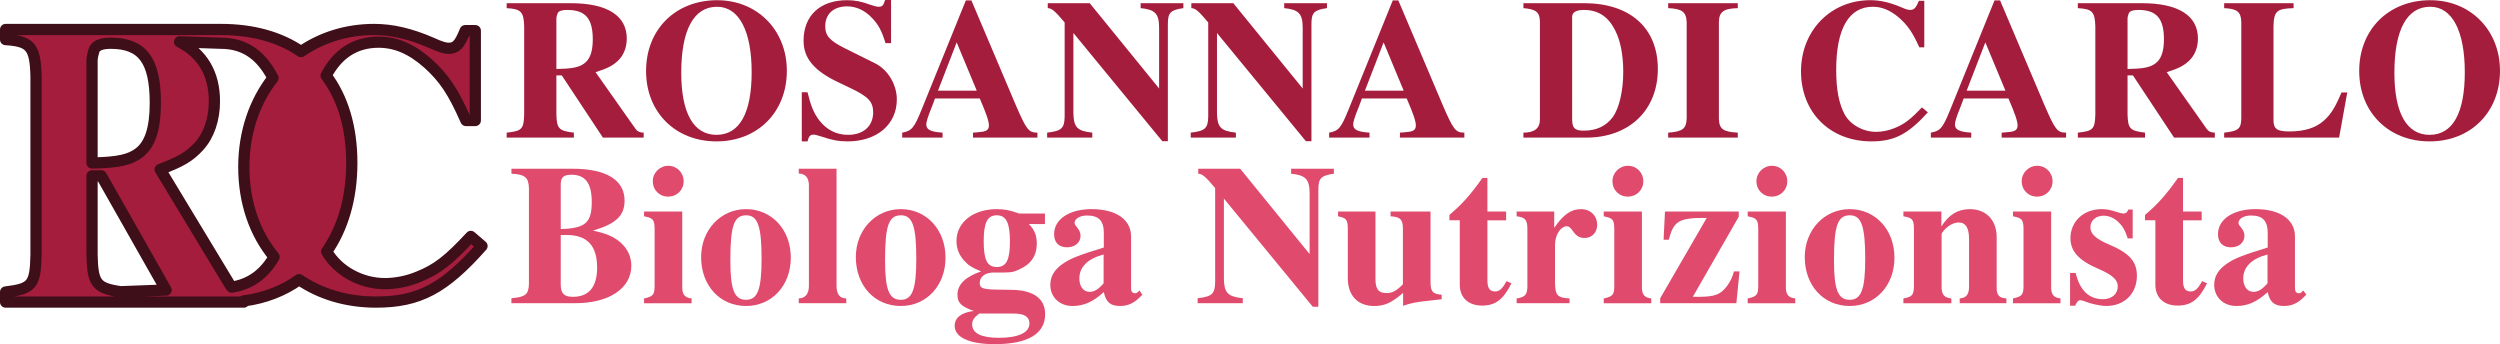
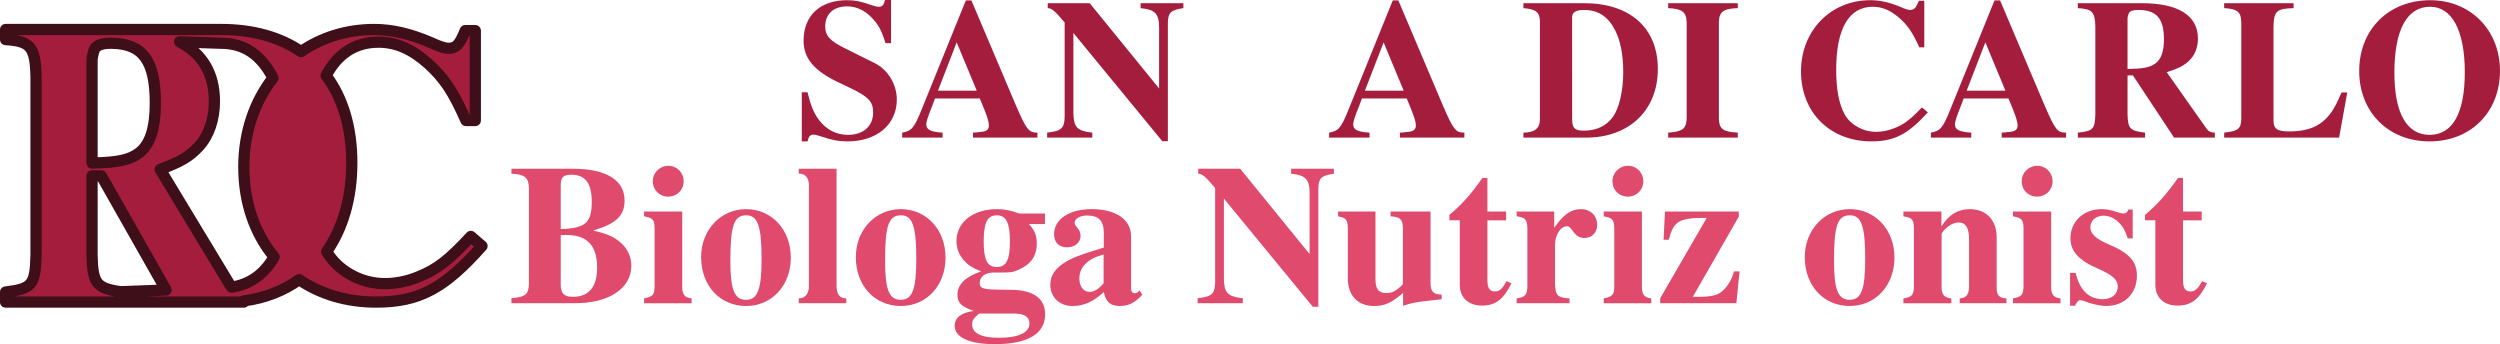
<svg xmlns="http://www.w3.org/2000/svg" xmlns:ns1="http://www.inkscape.org/namespaces/inkscape" xmlns:ns2="http://sodipodi.sourceforge.net/DTD/sodipodi-0.dtd" width="177.404mm" height="24.423mm" viewBox="0 0 177.404 24.423" version="1.1" id="svg72197" ns1:version="1.1.2 (0a00cf5339, 2022-02-04)" ns2:docname="logo.svg">
  <ns2:namedview id="namedview72199" pagecolor="#ffffff" bordercolor="#666666" borderopacity="1.0" ns1:pageshadow="2" ns1:pageopacity="0.0" ns1:pagecheckerboard="true" ns1:document-units="mm" showgrid="false" showborder="false" ns1:zoom="0.48284231" ns1:cx="288.9142" ns1:cy="317.90917" ns1:window-width="1364" ns1:window-height="716" ns1:window-x="0" ns1:window-y="21" ns1:window-maximized="1" ns1:current-layer="layer1" />
  <defs id="defs72194" />
  <g ns1:label="Livello 1" ns1:groupmode="layer" id="layer1" transform="translate(32.809,-64.505)">
    <g id="g72457">
      <path id="path32620" style="font-weight:bold;font-size:14.111px;line-height:1.25;font-family:'Nimbus Roman';-inkscape-font-specification:'Nimbus Roman,  Bold';letter-spacing:0px;word-spacing:0px;fill:#a51d3d;fill-opacity:1;stroke:#3e0e19;stroke-width:0.797;stroke-linejoin:round;stroke-miterlimit:4;stroke-dasharray:none;stroke-opacity:1" d="m -32.411,66.598 v 0.716 c 1.766,0.114 2.11,0.515 2.159,2.632 v 12.647 c -0.049,2.117 -0.27,2.403 -2.159,2.632 v 0.716 h 8.292 7.274 1.337 v -0.085 c 1.492,-0.193 2.815,-0.712 3.925,-1.507 1.499,1.019 3.357,1.592 5.454,1.592 3.047,0 4.848,-0.954 7.524,-3.977 L 0.601,81.282 c -1.563,1.689 -2.41,2.343 -3.709,2.861 -0.768,0.327 -1.643,0.49 -2.385,0.49 -1.71,0 -3.344,-0.912 -4.134,-2.277 1.144,-1.647 1.783,-3.791 1.783,-6.287 0,-2.524 -0.638,-4.623 -1.822,-6.198 0.821,-1.566 2.072,-2.374 3.722,-2.374 1.245,0 2.358,0.49 3.524,1.526 1.139,1.035 1.775,1.989 2.676,4.032 H 0.919 V 66.68 H 0.203 c -0.397,0.981 -0.636,1.253 -1.192,1.253 -0.238,0 -0.609,-0.109 -1.192,-0.381 -1.51,-0.654 -2.808,-0.954 -4.08,-0.954 -1.957,0 -3.729,0.569 -5.187,1.568 -1.489,-1.02 -3.403,-1.568 -5.673,-1.568 h -7.391 z m 12.347,0.875 2.918,0.099 c 1.657,0 2.847,0.8 3.709,2.467 -1.307,1.674 -2.071,3.856 -2.071,6.313 0,2.538 0.784,4.733 2.148,6.38 -0.044,0.081 -0.089,0.16 -0.135,0.234 -0.704,1.089 -1.648,1.728 -2.873,1.915 -0.052,-0.058 -0.1,-0.124 -0.146,-0.199 l -4.931,-8.154 c 1.447,-0.544 2.06,-0.888 2.747,-1.631 0.711,-0.773 1.104,-1.917 1.104,-3.204 0,-1.962 -0.849,-3.384 -2.471,-4.218 z m -4.889,0.099 c 2.257,0 3.165,1.23 3.165,4.234 0,1.831 -0.369,2.947 -1.154,3.548 -0.638,0.486 -1.471,0.687 -3.336,0.716 v -7.296 c 0,-0.172 0.098,-0.602 0.171,-0.773 0.147,-0.286 0.54,-0.429 1.154,-0.429 z m -1.325,9.413 h 0.662 l 4.593,8.1 -3.223,0.122 c -1.745,-0.255 -1.984,-0.602 -2.032,-2.613 z" />
      <g aria-label="ROSANNA DI CARLO" id="text40266" style="font-weight:bold;font-size:14.111px;line-height:1.25;font-family:'Nimbus Roman';-inkscape-font-specification:'Nimbus Roman,  Bold';letter-spacing:0px;word-spacing:0px;fill:#a51d3d;fill-opacity:1;stroke-width:0.265" transform="translate(263.182,122.144)">
-         <path d="m -250.314,-48.227 c -0.254,0 -0.437,-0.071 -0.579,-0.268 l -2.836,-4.022 c 0.833,-0.268 1.185,-0.437 1.58,-0.804 0.409,-0.381 0.635,-0.945 0.635,-1.58 0,-1.637 -1.397,-2.512 -3.979,-2.512 h -4.544 v 0.353 c 1.016,0.056 1.214,0.254 1.242,1.298 v 6.237 c -0.028,1.044 -0.155,1.185 -1.242,1.298 v 0.353 h 4.77 v -0.353 c -1.072,-0.127 -1.214,-0.282 -1.242,-1.298 v -2.766 h 0.381 l 2.921,4.417 h 2.893 z m -6.195,-8.114 c 0,-0.085 0.057,-0.296 0.099,-0.381 0.085,-0.141 0.31,-0.212 0.663,-0.212 1.298,0 1.82,0.607 1.82,2.088 0,0.903 -0.212,1.453 -0.663,1.75 -0.367,0.24 -0.847,0.339 -1.919,0.353 z" id="path70827" style="fill:#a51d3d;fill-opacity:1" />
-         <path d="m -245.093,-57.625 c -2.963,0 -5.052,2.074 -5.052,5.024 0,2.921 2.074,4.995 4.995,4.995 2.921,0 4.995,-2.074 4.995,-5.009 0,-2.879 -2.088,-5.009 -4.939,-5.009 z m -0.014,0.466 c 1.552,0 2.455,1.707 2.455,4.643 0,2.907 -0.861,4.445 -2.498,4.445 -1.623,0 -2.498,-1.538 -2.498,-4.403 0,-3.048 0.889,-4.685 2.54,-4.685 z" id="path70829" style="fill:#a51d3d;fill-opacity:1" />
        <path d="m -232.76,-54.577 v -3.062 h -0.423 c -0.113,0.381 -0.198,0.48 -0.452,0.48 -0.127,0 -0.296,-0.042 -0.593,-0.141 -0.649,-0.24 -1.101,-0.325 -1.651,-0.325 -1.919,0 -3.09,1.087 -3.09,2.879 0,1.228 0.734,2.117 2.413,2.921 l 0.945,0.452 c 1.242,0.593 1.58,0.96 1.58,1.707 0,0.974 -0.691,1.595 -1.778,1.595 -0.833,0 -1.524,-0.353 -2.06,-1.044 -0.381,-0.522 -0.579,-0.988 -0.818,-1.976 h -0.409 v 3.485 h 0.409 c 0.085,-0.367 0.198,-0.48 0.423,-0.48 0.113,0 0.268,0.042 0.579,0.141 0.691,0.24 1.214,0.339 1.834,0.339 2.088,0 3.5,-1.199 3.5,-2.977 0,-1.058 -0.635,-2.117 -1.552,-2.568 l -2.074,-1.03 c -1.143,-0.564 -1.453,-0.917 -1.453,-1.595 0,-0.875 0.593,-1.411 1.552,-1.411 0.635,0 1.228,0.268 1.736,0.79 0.48,0.494 0.706,0.903 0.988,1.82 z" id="path70831" style="fill:#a51d3d;fill-opacity:1" />
        <path d="m -222.374,-48.227 c -0.621,0 -0.776,-0.198 -1.538,-1.961 l -3.147,-7.422 h -0.395 l -3.133,7.733 c -0.536,1.326 -0.706,1.524 -1.383,1.651 v 0.353 h 2.865 v -0.353 c -0.847,-0.056 -1.157,-0.212 -1.157,-0.579 0,-0.183 0.099,-0.522 0.409,-1.284 l 0.212,-0.564 h 3.175 c 0.48,1.115 0.649,1.609 0.649,1.919 0,0.31 -0.183,0.437 -0.677,0.466 -0.071,0.014 -0.254,0.028 -0.452,0.042 v 0.353 h 4.572 z m -7.056,-2.977 1.326,-3.429 1.425,3.429 z" id="path70833" style="fill:#a51d3d;fill-opacity:1" />
        <path d="m -221.683,-47.874 h 3.203 v -0.353 c -1.072,-0.113 -1.326,-0.381 -1.341,-1.397 v -5.673 l 6.308,7.676 h 0.395 v -8.311 c 0,-0.804 0.183,-1.002 1.101,-1.129 v -0.353 h -3.034 v 0.353 c 1.03,0.099 1.312,0.395 1.312,1.397 v 4.304 l -4.925,-6.054 h -2.977 v 0.353 c 0.282,0 0.522,0.212 1.199,1.016 v 6.689 c -0.014,0.833 -0.24,1.016 -1.242,1.129 z" id="path70835" style="fill:#a51d3d;fill-opacity:1" />
-         <path d="m -211.494,-47.874 h 3.203 v -0.353 c -1.072,-0.113 -1.326,-0.381 -1.341,-1.397 v -5.673 l 6.308,7.676 h 0.395 v -8.311 c 0,-0.804 0.183,-1.002 1.101,-1.129 v -0.353 h -3.034 v 0.353 c 1.03,0.099 1.312,0.395 1.312,1.397 v 4.304 l -4.925,-6.054 h -2.977 v 0.353 c 0.282,0 0.522,0.212 1.199,1.016 v 6.689 c -0.014,0.833 -0.24,1.016 -1.242,1.129 z" id="path70837" style="fill:#a51d3d;fill-opacity:1" />
        <path d="m -192.078,-48.227 c -0.621,0 -0.776,-0.198 -1.538,-1.961 l -3.147,-7.422 h -0.395 l -3.133,7.733 c -0.536,1.326 -0.706,1.524 -1.383,1.651 v 0.353 h 2.865 v -0.353 c -0.847,-0.056 -1.157,-0.212 -1.157,-0.579 0,-0.183 0.099,-0.522 0.409,-1.284 l 0.212,-0.564 h 3.175 c 0.48,1.115 0.649,1.609 0.649,1.919 0,0.31 -0.183,0.437 -0.677,0.466 -0.07,0.014 -0.254,0.028 -0.452,0.042 v 0.353 h 4.572 z m -7.056,-2.977 1.326,-3.429 1.425,3.429 z" id="path70839" style="fill:#a51d3d;fill-opacity:1" />
        <path d="m -187.887,-47.874 h 4.459 c 3.048,0 5.08,-1.947 5.08,-4.868 0,-2.907 -1.961,-4.671 -5.235,-4.671 h -4.304 v 0.353 c 0.889,0.071 1.157,0.282 1.171,0.945 v 6.957 c 0,0.621 -0.381,0.931 -1.171,0.931 z m 3.457,-8.565 c 0,-0.325 0.282,-0.494 0.833,-0.494 1.016,0 1.722,0.466 2.215,1.439 0.381,0.734 0.579,1.764 0.579,2.963 0,1.326 -0.282,2.554 -0.734,3.189 -0.48,0.649 -1.157,0.974 -2.074,0.974 -0.635,0 -0.818,-0.183 -0.818,-0.818 z" id="path70841" style="fill:#a51d3d;fill-opacity:1" />
        <path d="m -172.675,-48.227 c -1.044,-0.056 -1.326,-0.254 -1.341,-1.002 v -6.83 c 0.014,-0.748 0.325,-0.974 1.341,-1.002 v -0.353 h -4.939 v 0.353 c 0.988,0.042 1.284,0.268 1.312,1.002 v 6.83 c -0.028,0.72 -0.282,0.931 -1.312,1.002 v 0.353 h 4.939 z" id="path70843" style="fill:#a51d3d;fill-opacity:1" />
        <path d="m -159.608,-50.019 c -0.833,0.875 -1.284,1.214 -1.976,1.482 -0.409,0.169 -0.875,0.254 -1.27,0.254 -0.931,0 -1.82,-0.494 -2.23,-1.228 -0.409,-0.748 -0.607,-1.75 -0.607,-3.175 0,-2.921 0.903,-4.473 2.596,-4.473 0.663,0 1.256,0.254 1.877,0.79 0.607,0.536 0.945,1.03 1.425,2.088 h 0.353 v -3.302 h -0.381 c -0.212,0.508 -0.339,0.649 -0.635,0.649 -0.127,0 -0.325,-0.056 -0.635,-0.198 -0.804,-0.339 -1.496,-0.494 -2.173,-0.494 -2.822,0 -4.925,2.159 -4.925,5.052 0,2.921 2.06,4.967 4.995,4.967 1.623,0 2.582,-0.494 4.008,-2.06 z" id="path70845" style="fill:#a51d3d;fill-opacity:1" />
        <path d="m -149.378,-48.227 c -0.621,0 -0.776,-0.198 -1.538,-1.961 l -3.147,-7.422 h -0.395 l -3.133,7.733 c -0.536,1.326 -0.706,1.524 -1.383,1.651 v 0.353 h 2.865 v -0.353 c -0.847,-0.056 -1.157,-0.212 -1.157,-0.579 0,-0.183 0.099,-0.522 0.409,-1.284 l 0.212,-0.564 h 3.175 c 0.48,1.115 0.649,1.609 0.649,1.919 0,0.31 -0.183,0.437 -0.677,0.466 -0.07,0.014 -0.254,0.028 -0.452,0.042 v 0.353 h 4.572 z m -7.056,-2.977 1.326,-3.429 1.425,3.429 z" id="path70847" style="fill:#a51d3d;fill-opacity:1" />
        <path d="m -138.822,-48.227 c -0.254,0 -0.437,-0.071 -0.579,-0.268 l -2.836,-4.022 c 0.833,-0.268 1.185,-0.437 1.58,-0.804 0.409,-0.381 0.635,-0.945 0.635,-1.58 0,-1.637 -1.397,-2.512 -3.979,-2.512 h -4.544 v 0.353 c 1.016,0.056 1.214,0.254 1.242,1.298 v 6.237 c -0.028,1.044 -0.155,1.185 -1.242,1.298 v 0.353 h 4.77 v -0.353 c -1.072,-0.127 -1.214,-0.282 -1.242,-1.298 v -2.766 h 0.381 l 2.921,4.417 h 2.893 z m -6.195,-8.114 c 0,-0.085 0.057,-0.296 0.099,-0.381 0.085,-0.141 0.31,-0.212 0.663,-0.212 1.298,0 1.82,0.607 1.82,2.088 0,0.903 -0.212,1.453 -0.663,1.75 -0.367,0.24 -0.847,0.339 -1.919,0.353 z" id="path70849" style="fill:#a51d3d;fill-opacity:1" />
        <path d="m -129.425,-51.078 h -0.409 c -0.466,1.101 -0.748,1.538 -1.242,1.99 -0.579,0.522 -1.369,0.776 -2.469,0.776 -0.861,0 -1.115,-0.183 -1.115,-0.79 v -6.66 c 0.028,-1.087 0.226,-1.27 1.425,-1.298 v -0.353 h -4.925 v 0.353 c 0.931,0.042 1.199,0.268 1.214,1.002 v 6.83 c -0.014,0.734 -0.212,0.889 -1.214,1.002 v 0.353 h 8.156 z" id="path70851" style="fill:#a51d3d;fill-opacity:1" />
        <path d="m -123.526,-57.625 c -2.963,0 -5.052,2.074 -5.052,5.024 0,2.921 2.074,4.995 4.995,4.995 2.921,0 4.995,-2.074 4.995,-5.009 0,-2.879 -2.088,-5.009 -4.939,-5.009 z m -0.014,0.466 c 1.552,0 2.455,1.707 2.455,4.643 0,2.907 -0.861,4.445 -2.498,4.445 -1.623,0 -2.498,-1.538 -2.498,-4.403 0,-3.048 0.889,-4.685 2.54,-4.685 z" id="path70853" style="fill:#a51d3d;fill-opacity:1" />
      </g>
      <g aria-label="Biologa Nutrizionista" id="text41480" style="font-weight:bold;font-size:14.111px;line-height:1.25;font-family:'Nimbus Roman';-inkscape-font-specification:'Nimbus Roman,  Bold';letter-spacing:0px;word-spacing:0px;fill:#a51d3d;fill-opacity:1;stroke-width:0.265" transform="translate(260.145,114.846)">
        <g id="g71808" style="fill:#df4a6d;fill-opacity:1">
          <path d="m -256.663,-28.826 h 4.544 c 2.385,0 3.965,-1.058 3.965,-2.653 0,-0.649 -0.268,-1.214 -0.762,-1.651 -0.494,-0.423 -0.974,-0.635 -1.961,-0.847 1.637,-0.48 2.244,-1.058 2.244,-2.131 0,-1.453 -1.298,-2.258 -3.669,-2.258 h -4.36 v 0.353 c 0.945,0.042 1.214,0.254 1.242,1.002 v 6.83 c -0.028,0.734 -0.24,0.917 -1.242,1.002 z m 3.5,-4.84 h 0.423 c 1.453,0 2.159,0.762 2.159,2.314 0,1.369 -0.579,2.074 -1.722,2.074 -0.621,0 -0.861,-0.24 -0.861,-0.861 z m 0,-3.584 c 0,-0.508 0.198,-0.691 0.762,-0.691 0.988,0 1.439,0.607 1.439,1.933 0,1.482 -0.466,1.877 -2.201,1.919 z" id="path70874" style="fill:#df4a6d;fill-opacity:1" />
          <path d="m -243.878,-29.164 c -0.48,-0.056 -0.663,-0.268 -0.663,-0.804 v -5.362 h -2.709 v 0.339 c 0.621,0.113 0.734,0.24 0.748,0.833 v 4.149 c -0.014,0.593 -0.113,0.706 -0.748,0.847 v 0.339 h 3.373 z m -1.651,-9.412 c -0.607,0 -1.101,0.494 -1.101,1.087 0,0.635 0.466,1.101 1.087,1.101 0.621,0 1.101,-0.466 1.101,-1.087 0,-0.621 -0.48,-1.101 -1.087,-1.101 z" id="path70876" style="fill:#df4a6d;fill-opacity:1" />
          <path d="m -240.012,-35.5 c -1.806,0 -3.189,1.482 -3.189,3.401 0,2.018 1.326,3.471 3.189,3.471 1.834,0 3.175,-1.453 3.175,-3.429 0,-1.99 -1.355,-3.443 -3.175,-3.443 z m 0.014,0.437 c 0.818,0 1.087,0.776 1.087,3.09 0,2.173 -0.282,2.907 -1.101,2.907 -0.833,0 -1.115,-0.72 -1.115,-2.794 0,-2.469 0.254,-3.203 1.129,-3.203 z" id="path70878" style="fill:#df4a6d;fill-opacity:1" />
          <path d="m -232.9,-29.164 c -0.452,0 -0.677,-0.282 -0.691,-0.847 v -8.354 h -2.681 v 0.339 c 0.466,0.014 0.706,0.282 0.72,0.818 v 7.197 c -0.014,0.536 -0.268,0.833 -0.72,0.847 v 0.339 h 3.373 z" id="path70880" style="fill:#df4a6d;fill-opacity:1" />
          <path d="m -229.033,-35.5 c -1.806,0 -3.189,1.482 -3.189,3.401 0,2.018 1.326,3.471 3.189,3.471 1.834,0 3.175,-1.453 3.175,-3.429 0,-1.99 -1.355,-3.443 -3.175,-3.443 z m 0.014,0.437 c 0.818,0 1.087,0.776 1.087,3.09 0,2.173 -0.282,2.907 -1.101,2.907 -0.833,0 -1.115,-0.72 -1.115,-2.794 0,-2.469 0.254,-3.203 1.129,-3.203 z" id="path70882" style="fill:#df4a6d;fill-opacity:1" />
          <path d="m -218.803,-34.442 v -0.748 h -1.834 c -0.621,-0.226 -1.016,-0.31 -1.58,-0.31 -1.679,0 -2.865,0.931 -2.865,2.272 0,0.494 0.169,0.945 0.508,1.341 0.31,0.353 0.579,0.536 1.242,0.804 -1.115,0.381 -1.679,0.931 -1.679,1.651 0,0.579 0.254,0.833 1.157,1.157 -0.889,0.113 -1.355,0.48 -1.355,1.058 0,0.818 1.058,1.298 2.836,1.298 2.357,0 3.584,-0.734 3.584,-2.131 0,-1.087 -0.818,-1.693 -2.314,-1.722 l -0.917,-0.014 c -1.199,-0.014 -1.411,-0.085 -1.411,-0.48 0,-0.437 0.395,-0.734 0.96,-0.734 1.298,0 1.355,0 1.82,-0.212 0.847,-0.367 1.27,-0.974 1.27,-1.849 0,-0.564 -0.169,-0.988 -0.564,-1.383 z m -2.23,6.35 c 0.762,0 1.129,0.226 1.129,0.706 0,0.649 -0.776,1.016 -2.173,1.016 -1.242,0 -1.891,-0.325 -1.891,-0.945 0,-0.296 0.099,-0.452 0.494,-0.776 z m -1.185,-6.971 c 0.663,0 0.931,0.536 0.931,1.849 0,1.312 -0.254,1.82 -0.931,1.82 -0.677,0 -0.931,-0.494 -0.931,-1.82 0,-1.326 0.254,-1.849 0.931,-1.849 z" id="path70884" style="fill:#df4a6d;fill-opacity:1" />
          <path d="m -212.1,-29.729 -0.141,0.141 c -0.042,0.042 -0.085,0.056 -0.155,0.056 -0.198,0 -0.296,-0.113 -0.296,-0.353 v -3.683 c 0,-1.199 -1.072,-1.933 -2.794,-1.933 -1.595,0 -2.667,0.72 -2.667,1.778 0,0.593 0.339,0.931 0.917,0.931 0.564,0 0.96,-0.339 0.96,-0.818 0,-0.198 -0.071,-0.381 -0.254,-0.607 -0.127,-0.141 -0.169,-0.226 -0.169,-0.31 0,-0.296 0.381,-0.522 0.889,-0.522 0.833,0 1.185,0.381 1.185,1.242 v 1.03 c -1.679,0.508 -2.371,0.776 -2.893,1.143 -0.621,0.423 -0.903,0.903 -0.903,1.51 0,0.861 0.649,1.496 1.566,1.496 0.804,0 1.453,-0.282 2.23,-0.988 0.155,0.72 0.466,0.988 1.157,0.988 0.607,0 1.044,-0.226 1.58,-0.804 z m -2.54,-0.508 c -0.381,0.437 -0.663,0.607 -1.002,0.607 -0.423,0 -0.72,-0.381 -0.72,-0.945 0,-0.818 0.593,-1.411 1.722,-1.707 z" id="path70886" style="fill:#df4a6d;fill-opacity:1" />
          <path d="m -207.966,-28.826 h 3.203 v -0.353 c -1.072,-0.113 -1.326,-0.381 -1.341,-1.397 v -5.673 l 6.308,7.676 h 0.395 v -8.311 c 0,-0.804 0.183,-1.002 1.101,-1.129 v -0.353 h -3.034 v 0.353 c 1.03,0.099 1.312,0.395 1.312,1.397 v 4.304 l -4.925,-6.054 h -2.977 v 0.353 c 0.282,0 0.522,0.212 1.199,1.016 v 6.689 c -0.014,0.833 -0.24,1.016 -1.242,1.129 z" id="path70888" style="fill:#df4a6d;fill-opacity:1" />
          <path d="m -190.651,-29.432 c -0.607,-0.028 -0.776,-0.212 -0.79,-0.818 v -5.08 h -2.836 v 0.339 c 0.691,0.042 0.861,0.212 0.875,0.833 v 3.993 c -0.466,0.466 -0.748,0.621 -1.157,0.621 -0.579,0 -0.79,-0.282 -0.79,-1.002 v -4.784 h -2.653 v 0.339 c 0.579,0.113 0.677,0.24 0.691,0.833 v 3.556 c 0,1.242 0.706,1.976 1.877,1.976 0.734,0 1.228,-0.226 2.046,-0.931 v 0.917 c 0.607,-0.212 0.945,-0.268 1.863,-0.367 l 0.875,-0.099 z" id="path70890" style="fill:#df4a6d;fill-opacity:1" />
          <path d="m -186.079,-35.331 h -1.326 v -2.385 h -0.353 c -0.861,1.214 -1.425,1.849 -2.342,2.625 v 0.381 h 0.734 v 4.572 c 0,0.917 0.607,1.482 1.58,1.482 0.945,0 1.51,-0.423 2.088,-1.58 l -0.353,-0.155 c -0.282,0.536 -0.508,0.734 -0.804,0.734 -0.395,0 -0.55,-0.24 -0.55,-0.804 v -4.247 h 1.326 z" id="path70892" style="fill:#df4a6d;fill-opacity:1" />
          <path d="m -181.578,-29.164 c -0.861,-0.042 -1.016,-0.226 -1.03,-1.115 v -2.667 c 0,-0.734 0.395,-1.341 0.861,-1.341 0.113,0 0.24,0.099 0.395,0.325 0.268,0.381 0.48,0.508 0.847,0.508 0.522,0 0.889,-0.395 0.889,-0.931 0,-0.649 -0.48,-1.115 -1.143,-1.115 -0.706,0 -1.242,0.367 -1.905,1.326 v -1.157 h -2.667 v 0.339 c 0.593,0.071 0.748,0.24 0.762,0.833 v 4.149 c -0.014,0.593 -0.155,0.748 -0.762,0.847 v 0.339 h 3.754 z" id="path70894" style="fill:#df4a6d;fill-opacity:1" />
          <path d="m -175.778,-29.164 c -0.48,-0.056 -0.663,-0.268 -0.663,-0.804 v -5.362 h -2.709 v 0.339 c 0.621,0.113 0.734,0.24 0.748,0.833 v 4.149 c -0.014,0.593 -0.113,0.706 -0.748,0.847 v 0.339 h 3.373 z m -1.651,-9.412 c -0.607,0 -1.101,0.494 -1.101,1.087 0,0.635 0.466,1.101 1.087,1.101 0.621,0 1.101,-0.466 1.101,-1.087 0,-0.621 -0.48,-1.101 -1.087,-1.101 z" id="path70896" style="fill:#df4a6d;fill-opacity:1" />
          <path d="m -169.513,-31.083 h -0.395 c -0.113,0.423 -0.24,0.677 -0.466,1.002 -0.494,0.649 -0.833,0.79 -2.046,0.804 h -0.409 l 3.26,-5.687 v -0.367 h -5.235 l -0.099,2.004 h 0.367 c 0.353,-1.341 0.72,-1.566 2.695,-1.552 l -3.302,5.701 v 0.353 h 5.405 z" id="path70898" style="fill:#df4a6d;fill-opacity:1" />
-           <path d="m -165.562,-29.164 c -0.48,-0.056 -0.663,-0.268 -0.663,-0.804 v -5.362 h -2.709 v 0.339 c 0.621,0.113 0.734,0.24 0.748,0.833 v 4.149 c -0.014,0.593 -0.113,0.706 -0.748,0.847 v 0.339 h 3.373 z m -1.651,-9.412 c -0.607,0 -1.101,0.494 -1.101,1.087 0,0.635 0.466,1.101 1.087,1.101 0.621,0 1.101,-0.466 1.101,-1.087 0,-0.621 -0.48,-1.101 -1.087,-1.101 z" id="path70900" style="fill:#df4a6d;fill-opacity:1" />
          <path d="m -161.696,-35.5 c -1.806,0 -3.189,1.482 -3.189,3.401 0,2.018 1.326,3.471 3.189,3.471 1.834,0 3.175,-1.453 3.175,-3.429 0,-1.99 -1.355,-3.443 -3.175,-3.443 z m 0.014,0.437 c 0.818,0 1.087,0.776 1.087,3.09 0,2.173 -0.282,2.907 -1.101,2.907 -0.833,0 -1.115,-0.72 -1.115,-2.794 0,-2.469 0.254,-3.203 1.129,-3.203 z" id="path70902" style="fill:#df4a6d;fill-opacity:1" />
          <path d="m -150.576,-29.164 c -0.522,-0.028 -0.706,-0.24 -0.691,-0.804 v -3.542 c 0,-1.214 -0.748,-1.99 -1.905,-1.99 -0.847,0 -1.496,0.395 -2.018,1.228 v -1.058 h -2.695 v 0.339 c 0.621,0.099 0.734,0.226 0.748,0.833 v 4.149 c -0.014,0.607 -0.127,0.734 -0.748,0.847 v 0.339 h 3.401 v -0.339 c -0.508,-0.056 -0.691,-0.282 -0.691,-0.804 v -3.768 c 0,-0.042 0.099,-0.198 0.24,-0.339 0.31,-0.31 0.649,-0.48 0.974,-0.48 0.494,0 0.734,0.381 0.734,1.171 v 3.415 c -0.014,0.536 -0.198,0.762 -0.663,0.804 v 0.339 h 3.316 z" id="path70904" style="fill:#df4a6d;fill-opacity:1" />
          <path d="m -146.738,-29.164 c -0.48,-0.056 -0.663,-0.268 -0.663,-0.804 v -5.362 h -2.709 v 0.339 c 0.621,0.113 0.734,0.24 0.748,0.833 v 4.149 c -0.014,0.593 -0.113,0.706 -0.748,0.847 v 0.339 h 3.373 z m -1.651,-9.412 c -0.607,0 -1.101,0.494 -1.101,1.087 0,0.635 0.466,1.101 1.087,1.101 0.621,0 1.101,-0.466 1.101,-1.087 0,-0.621 -0.48,-1.101 -1.087,-1.101 z" id="path70906" style="fill:#df4a6d;fill-opacity:1" />
          <path d="m -141.615,-33.426 v -2.046 h -0.31 c -0.085,0.212 -0.169,0.282 -0.353,0.282 -0.085,0 -0.212,-0.028 -0.437,-0.099 -0.452,-0.155 -0.776,-0.212 -1.101,-0.212 -1.284,0 -2.215,0.875 -2.215,2.06 0,0.931 0.579,1.58 2.004,2.187 0.974,0.423 1.355,0.776 1.355,1.228 0,0.55 -0.423,0.917 -1.058,0.917 -0.988,0 -1.637,-0.635 -1.933,-1.863 h -0.395 v 2.328 h 0.353 c 0.155,-0.31 0.24,-0.395 0.367,-0.395 0.07,0 0.183,0.028 0.325,0.085 0.409,0.169 1.115,0.325 1.524,0.325 1.284,0 2.173,-0.875 2.173,-2.145 0,-1.002 -0.536,-1.609 -1.947,-2.201 -0.96,-0.409 -1.355,-0.762 -1.355,-1.242 0,-0.466 0.395,-0.818 0.931,-0.818 0.381,0 0.748,0.155 1.058,0.452 0.296,0.282 0.452,0.536 0.663,1.157 z" id="path70908" style="fill:#df4a6d;fill-opacity:1" />
          <path d="m -136.719,-35.331 h -1.326 v -2.385 h -0.353 c -0.861,1.214 -1.425,1.849 -2.342,2.625 v 0.381 h 0.734 v 4.572 c 0,0.917 0.607,1.482 1.58,1.482 0.945,0 1.51,-0.423 2.088,-1.58 l -0.353,-0.155 c -0.282,0.536 -0.508,0.734 -0.804,0.734 -0.395,0 -0.55,-0.24 -0.55,-0.804 v -4.247 h 1.326 z" id="path70910" style="fill:#df4a6d;fill-opacity:1" />
-           <path d="m -129.508,-29.729 -0.141,0.141 c -0.042,0.042 -0.085,0.056 -0.155,0.056 -0.198,0 -0.296,-0.113 -0.296,-0.353 v -3.683 c 0,-1.199 -1.072,-1.933 -2.794,-1.933 -1.595,0 -2.667,0.72 -2.667,1.778 0,0.593 0.339,0.931 0.917,0.931 0.564,0 0.96,-0.339 0.96,-0.818 0,-0.198 -0.071,-0.381 -0.254,-0.607 -0.127,-0.141 -0.169,-0.226 -0.169,-0.31 0,-0.296 0.381,-0.522 0.889,-0.522 0.833,0 1.185,0.381 1.185,1.242 v 1.03 c -1.679,0.508 -2.371,0.776 -2.893,1.143 -0.621,0.423 -0.903,0.903 -0.903,1.51 0,0.861 0.649,1.496 1.566,1.496 0.804,0 1.453,-0.282 2.23,-0.988 0.155,0.72 0.466,0.988 1.157,0.988 0.607,0 1.044,-0.226 1.58,-0.804 z m -2.54,-0.508 c -0.381,0.437 -0.663,0.607 -1.002,0.607 -0.423,0 -0.72,-0.381 -0.72,-0.945 0,-0.818 0.593,-1.411 1.722,-1.707 z" id="path70912" style="fill:#df4a6d;fill-opacity:1" />
        </g>
      </g>
    </g>
  </g>
</svg>